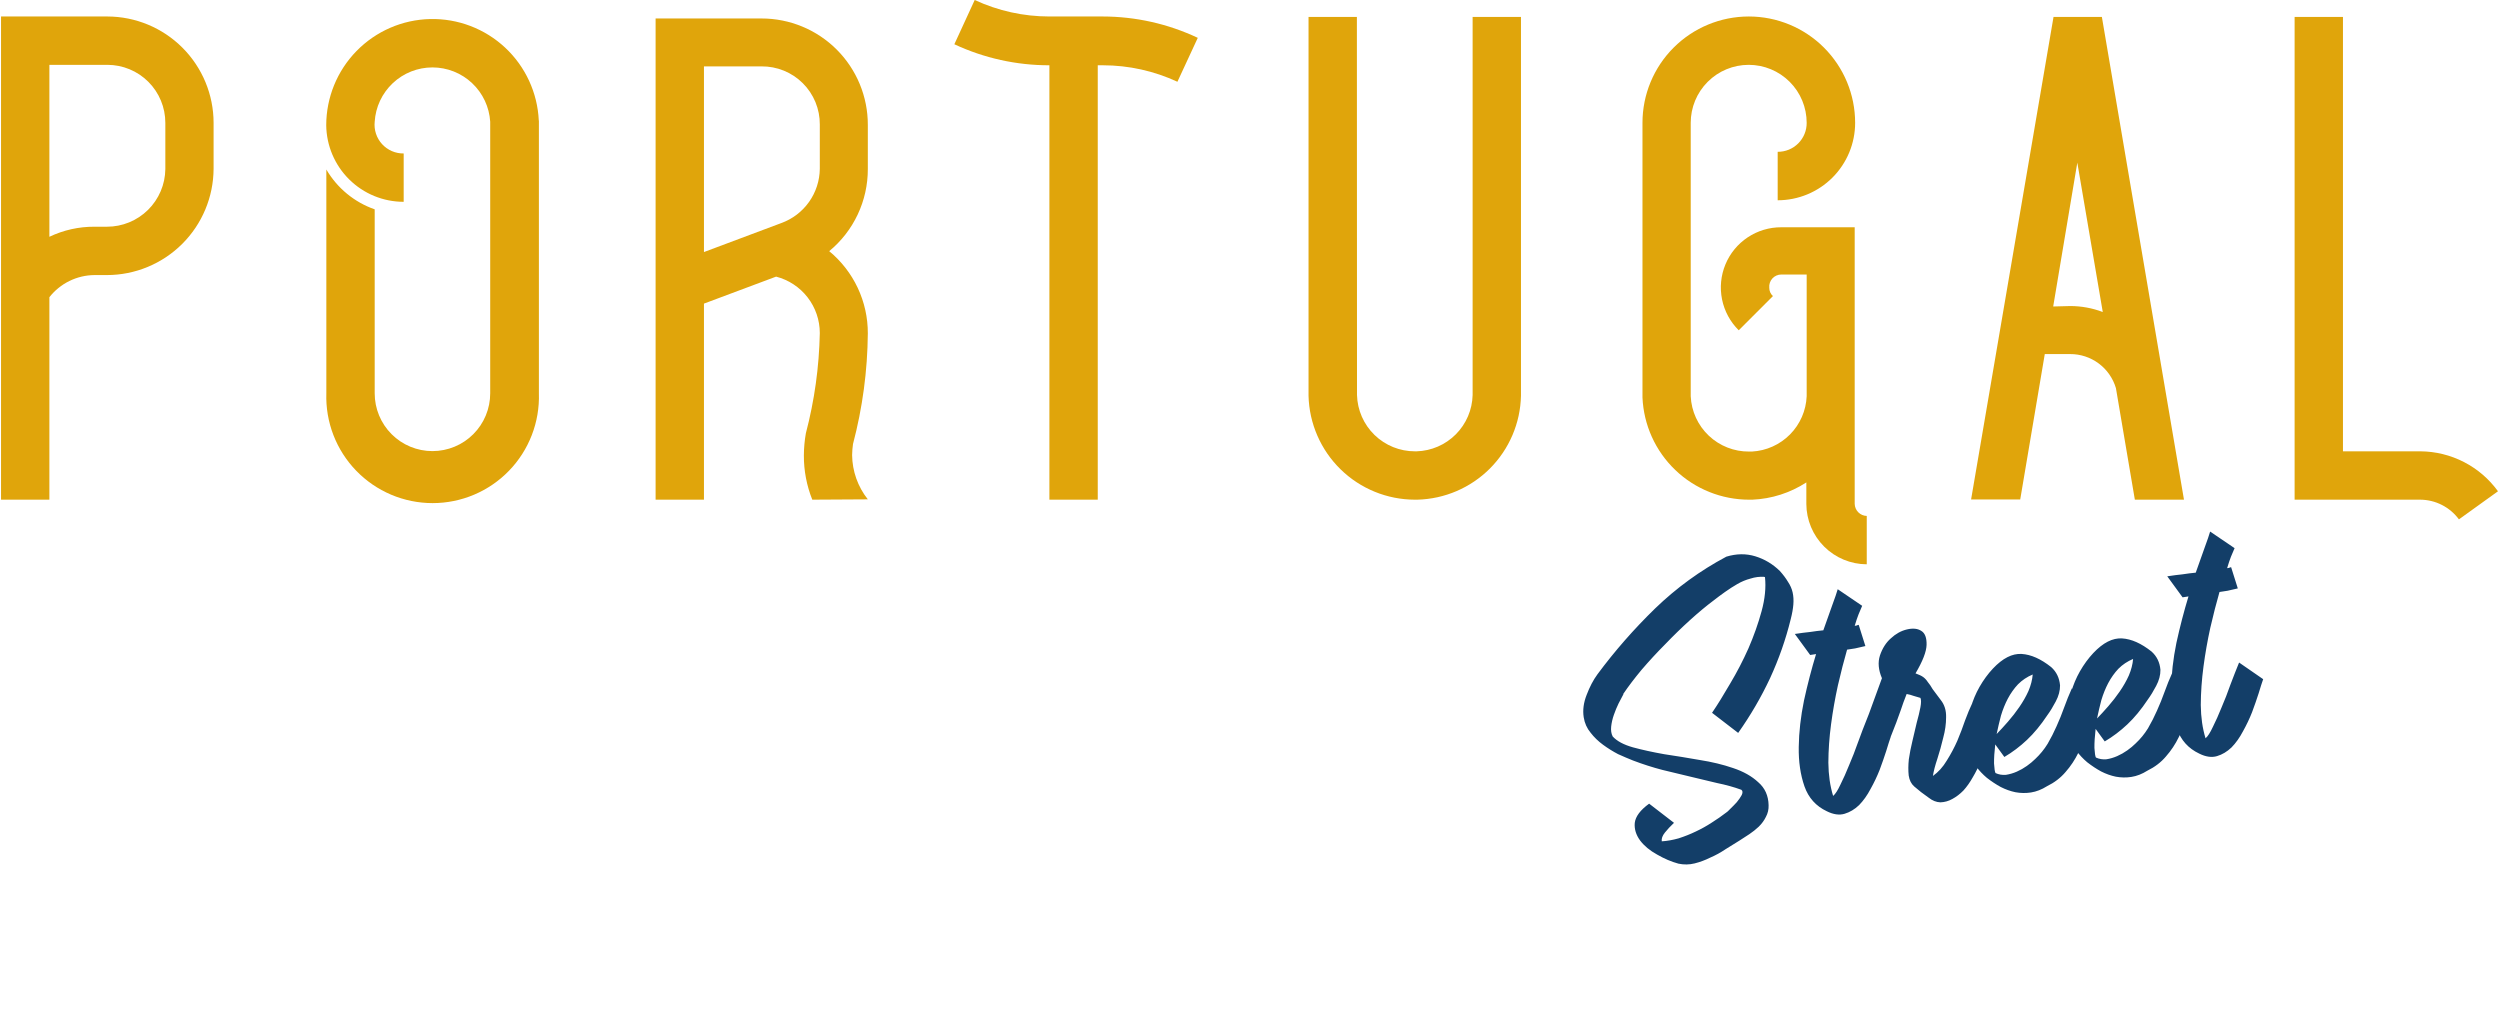
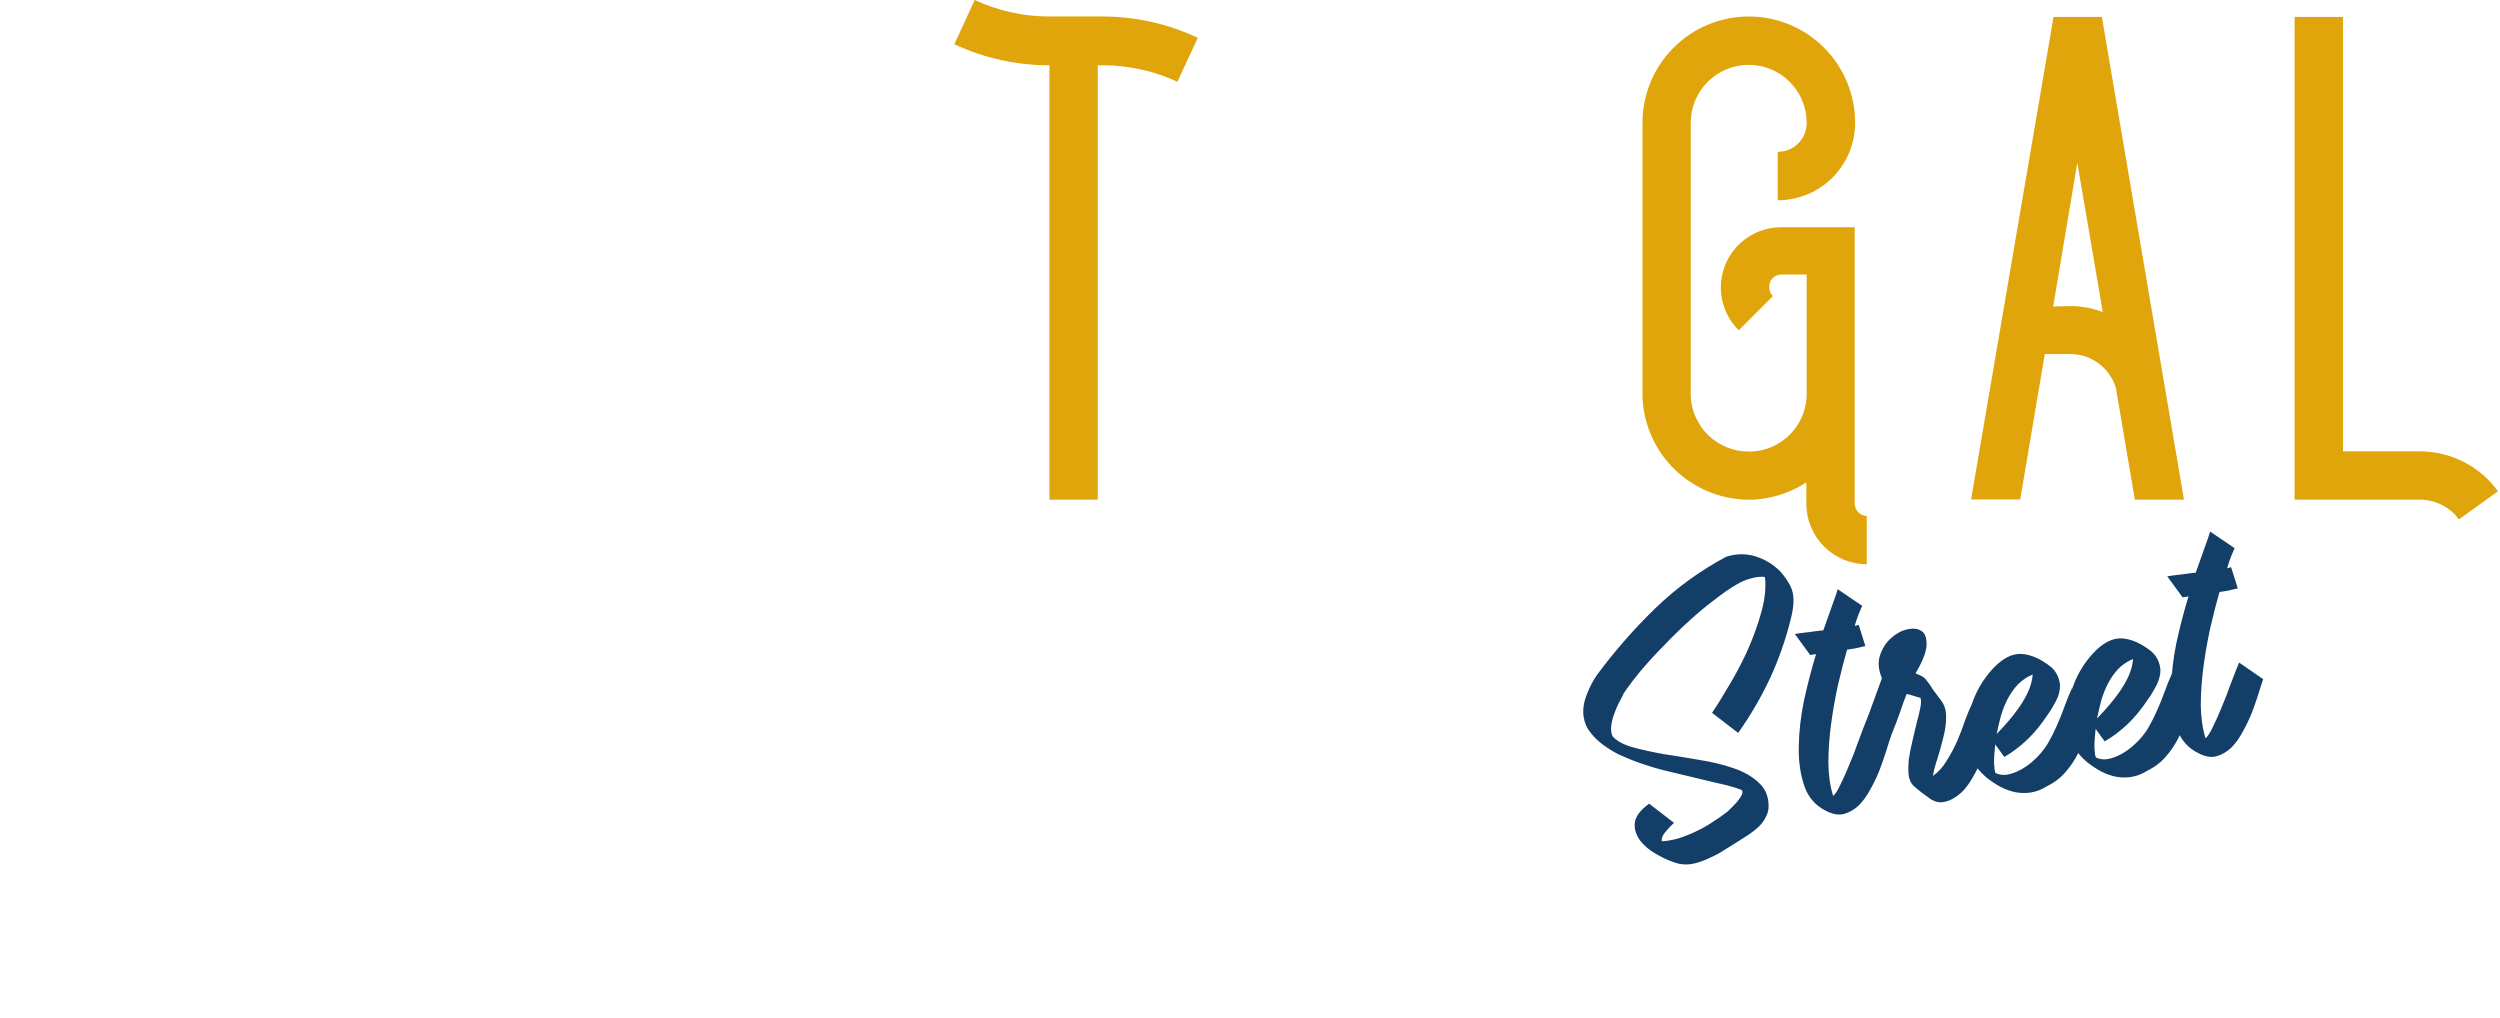
<svg xmlns="http://www.w3.org/2000/svg" width="425" height="173" viewBox="0 0 425 173" fill="none">
-   <path d="M18.252 2.803C23.041 2.813 27.631 4.721 31.016 8.11C34.401 11.498 36.305 16.09 36.31 20.879V28.686C36.29 33.483 34.371 38.078 30.973 41.465C27.575 44.853 22.975 46.757 18.177 46.762H16.051C14.575 46.774 13.12 47.119 11.795 47.77C10.469 48.421 9.308 49.362 8.396 50.524V84.946H0.176V2.803H18.252ZM28.108 20.879C28.108 18.265 27.07 15.758 25.222 13.91C23.373 12.062 20.866 11.023 18.252 11.023H8.396V40.254C10.786 39.113 13.403 38.528 16.051 38.542H18.177C20.79 38.547 23.299 37.52 25.159 35.685C27.019 33.85 28.079 31.355 28.108 28.742V20.879Z" fill="#E0A50B" />
-   <path d="M91.612 20.541V66.869C91.69 69.291 91.28 71.704 90.407 73.964C89.535 76.224 88.216 78.286 86.531 80.026C84.846 81.767 82.828 83.151 80.597 84.096C78.366 85.041 75.968 85.529 73.545 85.529C71.122 85.529 68.724 85.041 66.493 84.096C64.262 83.151 62.244 81.767 60.558 80.026C58.873 78.286 57.555 76.224 56.682 73.964C55.809 71.704 55.4 69.291 55.478 66.869V28.817C57.326 31.98 60.24 34.38 63.698 35.588V66.869C63.698 69.473 64.732 71.971 66.574 73.812C68.415 75.654 70.912 76.688 73.516 76.688C76.121 76.688 78.618 75.654 80.459 73.812C82.301 71.971 83.335 69.473 83.335 66.869V20.691C83.18 18.192 82.079 15.846 80.254 14.131C78.43 12.416 76.02 11.461 73.516 11.461C71.013 11.461 68.603 12.416 66.779 14.131C64.954 15.846 63.852 18.192 63.698 20.691C63.626 21.378 63.7 22.072 63.916 22.728C64.132 23.384 64.484 23.987 64.95 24.497C65.415 25.006 65.984 25.412 66.617 25.687C67.251 25.961 67.936 26.099 68.626 26.089V34.309C65.16 34.31 61.833 32.943 59.368 30.506C56.903 28.069 55.499 24.759 55.459 21.293C55.463 16.572 57.314 12.039 60.617 8.665C63.919 5.291 68.41 3.342 73.131 3.237C77.851 3.131 82.425 4.876 85.875 8.099C89.325 11.322 91.377 15.768 91.593 20.484L91.612 20.541Z" fill="#E0A50B" />
-   <path d="M138.088 84.945C137.132 82.553 136.647 79.998 136.658 77.421C136.666 76.16 136.779 74.902 136.997 73.659C138.459 68.093 139.254 62.372 139.367 56.618C139.366 54.422 138.636 52.288 137.291 50.551C135.947 48.815 134.063 47.575 131.937 47.025L119.673 51.614V84.945H111.453V3.141H129.454C131.829 3.139 134.18 3.605 136.375 4.512C138.569 5.42 140.563 6.751 142.242 8.43C143.921 10.109 145.252 12.103 146.16 14.297C147.067 16.491 147.533 18.843 147.53 21.217V28.741C147.536 31.408 146.95 34.044 145.815 36.457C144.68 38.87 143.024 41.002 140.966 42.698C143.026 44.397 144.684 46.531 145.819 48.948C146.954 51.365 147.539 54.004 147.53 56.674C147.476 63.025 146.629 69.343 145.01 75.484C144.921 76.107 144.871 76.736 144.859 77.365C144.891 80.1 145.831 82.746 147.53 84.889L138.088 84.945ZM132.821 37.921C134.723 37.231 136.369 35.977 137.539 34.327C138.709 32.676 139.346 30.708 139.367 28.685V21.161C139.375 19.859 139.123 18.568 138.627 17.364C138.131 16.16 137.401 15.067 136.478 14.148C135.556 13.229 134.46 12.503 133.254 12.011C132.048 11.52 130.756 11.273 129.454 11.286H119.673V42.849L132.821 37.921Z" fill="#E0A50B" />
  <path d="M200.161 13.9C196.195 12.058 191.875 11.101 187.502 11.098H186.618V84.945H178.398V11.098C172.815 11.107 167.298 9.887 162.24 7.524L165.701 0C169.667 1.843 173.987 2.799 178.36 2.803H187.464C193.052 2.809 198.569 4.048 203.622 6.433L200.161 13.9Z" fill="#E0A50B" />
-   <path d="M230.69 67.151C230.759 69.717 231.828 72.155 233.669 73.944C235.511 75.733 237.979 76.731 240.546 76.725H240.828C243.338 76.649 245.724 75.614 247.494 73.833C249.264 72.052 250.285 69.661 250.346 67.151V2.878H258.566V67.283C258.461 71.928 256.572 76.354 253.29 79.643C250.008 82.931 245.586 84.83 240.941 84.945H240.527C235.807 84.937 231.276 83.086 227.9 79.787C224.524 76.488 222.569 72.002 222.451 67.283V2.878H230.671L230.69 67.151Z" fill="#E0A50B" />
  <path d="M317.348 95.931C314.628 95.921 312.021 94.836 310.097 92.912C308.173 90.988 307.088 88.381 307.078 85.661V82.011C304.336 83.794 301.166 84.807 297.899 84.946H297.372C292.689 84.95 288.185 83.144 284.802 79.905C281.42 76.666 279.42 72.245 279.221 67.566V20.879C279.221 16.085 281.125 11.488 284.515 8.098C287.905 4.708 292.503 2.803 297.297 2.803C302.091 2.803 306.689 4.708 310.079 8.098C313.469 11.488 315.373 16.085 315.373 20.879C315.373 22.608 315.033 24.321 314.371 25.918C313.709 27.516 312.739 28.967 311.517 30.19C310.294 31.413 308.843 32.382 307.245 33.044C305.648 33.706 303.935 34.046 302.206 34.046V25.808C302.855 25.813 303.498 25.689 304.098 25.443C304.698 25.197 305.244 24.834 305.702 24.375C306.161 23.917 306.524 23.371 306.77 22.771C307.016 22.171 307.14 21.528 307.135 20.879C307.135 18.265 306.096 15.758 304.248 13.91C302.399 12.062 299.892 11.023 297.278 11.023C294.664 11.023 292.157 12.062 290.309 13.91C288.46 15.758 287.422 18.265 287.422 20.879V67.359C287.539 69.907 288.639 72.31 290.491 74.064C292.343 75.818 294.803 76.786 297.353 76.764H297.824C300.267 76.635 302.575 75.6 304.297 73.861C306.019 72.122 307.03 69.803 307.135 67.359V46.668H302.827C302.541 46.667 302.258 46.725 301.996 46.84C301.735 46.954 301.5 47.122 301.307 47.333C301.114 47.544 300.967 47.793 300.875 48.064C300.784 48.334 300.751 48.621 300.777 48.906C300.772 49.175 300.825 49.442 300.932 49.688C301.039 49.935 301.198 50.156 301.398 50.336L295.585 56.148C294.139 54.719 293.151 52.891 292.747 50.898C292.344 48.905 292.543 46.837 293.321 44.958C294.098 43.079 295.417 41.474 297.11 40.348C298.803 39.222 300.794 38.626 302.827 38.636H315.298V85.661C315.312 86.2 315.533 86.713 315.914 87.095C316.296 87.476 316.809 87.697 317.348 87.711V95.931Z" fill="#E0A50B" />
  <path d="M371.276 84.945H362.925L359.708 65.985C359.212 64.307 358.184 62.835 356.78 61.79C355.376 60.745 353.671 60.184 351.921 60.191H347.613L343.438 84.907H335.086L349.099 2.878H357.319L371.276 84.945ZM351.921 52.028C353.817 52.024 355.698 52.368 357.47 53.044L353.143 27.65L349.043 52.103L351.921 52.028Z" fill="#E0A50B" />
  <path d="M424.657 83.516L418.017 88.293C417.257 87.264 416.269 86.425 415.13 85.844C413.99 85.263 412.731 84.955 411.452 84.945H390.084V2.878H398.304V76.725H411.471C414.047 76.743 416.583 77.367 418.874 78.547C421.165 79.727 423.146 81.429 424.657 83.516Z" fill="#E0A50B" />
  <path d="M291.048 121.177C291.988 119.792 293.014 118.136 294.127 116.211C295.282 114.279 296.32 112.28 297.24 110.213C298.153 108.105 298.897 106.001 299.47 103.903C300.043 101.805 300.235 99.872 300.047 98.105C300.006 98.112 299.961 98.097 299.912 98.062C299.135 98.011 298.359 98.11 297.585 98.358C296.805 98.564 296.061 98.872 295.355 99.281C294.648 99.689 293.948 100.14 293.255 100.632C292.561 101.124 291.91 101.61 291.3 102.089C290.073 103.006 288.748 104.109 287.322 105.399C285.897 106.688 284.485 108.061 283.086 109.518C281.68 110.933 280.343 112.38 279.075 113.859C277.849 115.332 276.802 116.712 275.932 118.001L275.995 117.992C275.761 118.413 275.48 118.948 275.153 119.597C274.861 120.198 274.597 120.838 274.36 121.516C274.123 122.194 273.969 122.859 273.899 123.511C273.829 124.164 273.916 124.727 274.161 125.203C274.881 125.989 276.024 126.603 277.589 127.045C279.196 127.481 280.966 127.869 282.901 128.211C284.87 128.505 286.888 128.834 288.954 129.198C291.014 129.521 292.902 129.977 294.618 130.566C296.376 131.149 297.805 131.954 298.904 132.981C300.039 133.96 300.625 135.259 300.662 136.878C300.688 137.601 300.535 138.266 300.201 138.874C299.91 139.475 299.504 140.029 298.984 140.538C298.499 140.997 297.966 141.422 297.385 141.811C296.804 142.201 296.24 142.566 295.695 142.907C294.995 143.357 294.214 143.841 293.354 144.36C292.542 144.913 291.675 145.389 290.753 145.788C289.879 146.223 288.99 146.553 288.084 146.779C287.178 147.005 286.261 147.018 285.332 146.82C284.127 146.493 282.914 145.976 281.693 145.267C280.478 144.6 279.521 143.807 278.823 142.889C278.119 141.929 277.814 140.929 277.91 139.888C278.04 138.798 278.855 137.71 280.354 136.623L284.579 139.881C283.982 140.444 283.468 140.994 283.038 141.531C282.608 142.068 282.429 142.566 282.5 143.025C283.432 142.967 284.389 142.797 285.372 142.517C286.39 142.188 287.357 141.803 288.272 141.362C289.229 140.915 290.134 140.411 290.988 139.851C291.884 139.285 292.714 138.707 293.478 138.119C293.597 138.058 293.822 137.852 294.152 137.501C294.524 137.144 294.894 136.767 295.259 136.368C295.619 135.927 295.898 135.521 296.097 135.148C296.289 134.733 296.265 134.438 296.024 134.261C294.799 133.809 293.414 133.425 291.869 133.109C290.358 132.744 288.893 132.393 287.473 132.057C285.921 131.699 284.299 131.309 282.609 130.886C280.961 130.457 279.296 129.924 277.615 129.286C276.841 128.978 275.994 128.618 275.075 128.204C274.191 127.742 273.339 127.211 272.519 126.611C271.699 126.011 270.995 125.329 270.406 124.565C269.776 123.808 269.383 122.928 269.228 121.926C269.041 120.715 269.208 119.449 269.73 118.128C270.246 116.765 270.857 115.602 271.563 114.637C274.499 110.676 277.769 106.942 281.374 103.433C285.02 99.918 289.056 96.985 293.481 94.632C295.196 94.11 296.839 94.091 298.41 94.574C299.982 95.058 301.372 95.89 302.581 97.072C303.15 97.71 303.609 98.323 303.956 98.911C304.346 99.492 304.61 100.093 304.748 100.713C304.887 101.333 304.928 102.01 304.871 102.746C304.814 103.482 304.665 104.317 304.425 105.252C303.586 108.675 302.415 112.02 300.912 115.289C299.401 118.516 297.594 121.618 295.489 124.595L291.048 121.177ZM305.123 107.774C306.084 107.625 306.943 107.514 307.701 107.439C308.495 107.316 309.25 107.221 309.966 107.153C310.562 105.478 311.068 104.053 311.485 102.877C311.937 101.652 312.246 100.749 312.412 100.168L316.569 102.988C316.412 103.354 316.208 103.835 315.958 104.429C315.744 104.975 315.524 105.629 315.3 106.391C315.383 106.378 315.488 106.362 315.613 106.343C315.732 106.281 315.854 106.241 315.979 106.222L317.115 109.83C316.453 109.975 315.875 110.108 315.381 110.227C314.921 110.298 314.462 110.369 314.003 110.44C313.474 112.275 312.954 114.301 312.442 116.519C311.965 118.688 311.579 120.885 311.282 123.112C310.985 125.339 310.832 127.522 310.821 129.661C310.845 131.753 311.115 133.635 311.631 135.309C312.01 134.993 312.424 134.352 312.872 133.385C313.363 132.411 313.855 131.308 314.349 130.077C314.884 128.84 315.389 127.543 315.863 126.187C316.379 124.824 316.869 123.573 317.334 122.432L321.428 125.261C321.22 125.85 320.96 126.659 320.65 127.691C320.333 128.681 319.963 129.743 319.54 130.877C319.11 131.97 318.594 133.055 317.991 134.132C317.43 135.202 316.78 136.115 316.042 136.871C315.297 137.585 314.475 138.075 313.576 138.343C312.676 138.61 311.671 138.467 310.559 137.912C308.714 137.043 307.448 135.635 306.762 133.689C306.07 131.701 305.745 129.464 305.787 126.977C305.823 124.449 306.121 121.816 306.681 119.078C307.282 116.334 307.966 113.705 308.731 111.192L307.729 111.347L305.123 107.774ZM315.714 126.595C316.281 125.011 316.951 123.261 317.723 121.345C318.447 119.394 319.183 117.378 319.929 115.295C319.327 113.892 319.214 112.605 319.588 111.436C319.999 110.218 320.618 109.245 321.446 108.518C322.268 107.75 323.173 107.246 324.162 107.007C325.193 106.762 326.019 106.848 326.64 107.265C327.254 107.641 327.547 108.429 327.519 109.631C327.485 110.79 326.858 112.405 325.639 114.475C326.227 114.684 326.666 114.894 326.955 115.106C327.245 115.317 327.502 115.598 327.727 115.948C327.988 116.25 328.264 116.656 328.557 117.167C328.885 117.629 329.344 118.242 329.932 119.006C330.569 119.806 330.87 120.785 330.836 121.945C330.837 123.056 330.675 124.215 330.348 125.42C330.063 126.618 329.733 127.803 329.359 128.972C328.977 130.1 328.723 131.081 328.595 131.913C329.52 131.256 330.304 130.387 330.949 129.303C331.636 128.214 332.232 127.095 332.739 125.948C333.239 124.759 333.679 123.6 334.061 122.472C334.484 121.337 334.873 120.401 335.229 119.661L339.395 122.544C339.225 122.827 339.025 123.328 338.794 124.048C338.557 124.726 338.256 125.543 337.891 126.497C337.561 127.403 337.174 128.361 336.732 129.37C336.331 130.373 335.876 131.299 335.366 132.147C334.898 132.989 334.372 133.734 333.788 134.38C333.197 134.985 332.566 135.467 331.895 135.827C331.266 136.181 330.59 136.372 329.867 136.398C329.179 136.376 328.519 136.115 327.885 135.614C327.451 135.297 327.017 134.979 326.583 134.661C326.191 134.337 325.799 134.013 325.407 133.689C324.911 133.253 324.602 132.638 324.48 131.844C324.392 131.003 324.399 130.082 324.501 129.083C324.645 128.077 324.848 127.041 325.11 125.974C325.366 124.866 325.611 123.823 325.845 122.846C326.12 121.863 326.328 120.997 326.469 120.248C326.609 119.499 326.612 118.964 326.477 118.643C326.117 118.528 325.736 118.416 325.334 118.307C324.926 118.156 324.524 118.047 324.129 117.98C323.95 118.478 323.767 118.956 323.581 119.412C323.437 119.862 323.29 120.291 323.139 120.699C322.636 122.145 322.106 123.553 321.548 124.922C321.026 126.243 320.457 127.678 319.841 129.227L315.714 126.595ZM339.191 126.552C339.044 127.815 338.976 128.895 338.986 129.791C339.039 130.681 339.123 131.224 339.239 131.42C339.791 131.676 340.384 131.777 341.017 131.721C341.643 131.624 342.257 131.444 342.857 131.18C343.458 130.916 344.028 130.593 344.567 130.21C345.107 129.827 345.58 129.433 345.988 129.028C346.809 128.259 347.511 127.402 348.091 126.457C348.665 125.47 349.174 124.472 349.616 123.463C350.094 122.406 350.526 121.334 350.914 120.248C351.302 119.161 351.735 118.09 352.212 117.032L356.253 119.934C355.786 121.332 355.335 122.706 354.903 124.056C354.471 125.406 353.945 126.706 353.326 127.956C352.742 129.158 352.014 130.254 351.141 131.245C350.31 132.228 349.259 133.033 347.987 133.657C347.091 134.223 346.184 134.577 345.265 134.72C344.388 134.855 343.51 134.842 342.629 134.679C341.791 134.509 340.954 134.211 340.118 133.785C339.324 133.352 338.538 132.832 337.76 132.226C337.072 131.648 336.458 130.995 335.917 130.266C335.377 129.537 334.976 128.744 334.715 127.887C334.36 126.701 334.232 125.46 334.331 124.162C334.387 122.87 334.618 121.595 335.021 120.335C335.383 119.082 335.883 117.893 336.521 116.767C337.195 115.594 337.954 114.557 338.798 113.657C340.451 111.905 342.075 111.076 343.672 111.171C345.269 111.266 346.945 112.011 348.701 113.407C349.594 114.209 350.097 115.243 350.207 116.509C350.218 117.405 349.974 118.319 349.477 119.252C349.015 120.135 348.537 120.915 348.043 121.59C346.933 123.259 345.781 124.656 344.587 125.781C343.393 126.907 342.111 127.875 340.74 128.686L339.191 126.552ZM345.56 114.663C344.596 115.068 343.763 115.625 343.06 116.332C342.399 117.033 341.82 117.85 341.323 118.782C340.861 119.666 340.475 120.624 340.164 121.655C339.895 122.68 339.651 123.723 339.43 124.784C340.02 124.179 340.661 123.481 341.351 122.69C342.041 121.899 342.682 121.073 343.276 120.212C343.905 119.302 344.426 118.387 344.84 117.468C345.247 116.507 345.487 115.572 345.56 114.663ZM356.257 123.91C356.11 125.173 356.042 126.253 356.053 127.149C356.105 128.039 356.189 128.582 356.305 128.778C356.858 129.034 357.451 129.135 358.083 129.079C358.71 128.982 359.323 128.802 359.924 128.538C360.524 128.274 361.094 127.951 361.634 127.568C362.173 127.185 362.647 126.791 363.054 126.386C363.876 125.617 364.577 124.76 365.158 123.815C365.732 122.828 366.24 121.83 366.682 120.821C367.16 119.764 367.593 118.692 367.981 117.606C368.368 116.519 368.801 115.448 369.279 114.39L373.32 117.292C372.852 118.69 372.402 120.064 371.969 121.414C371.537 122.764 371.011 124.064 370.392 125.314C369.809 126.516 369.081 127.612 368.208 128.602C367.377 129.586 366.325 130.391 365.054 131.015C364.158 131.581 363.251 131.935 362.332 132.078C361.455 132.213 360.576 132.2 359.696 132.037C358.857 131.867 358.02 131.569 357.184 131.143C356.39 130.71 355.604 130.19 354.826 129.584C354.138 129.006 353.524 128.353 352.984 127.624C352.443 126.895 352.042 126.102 351.781 125.245C351.427 124.059 351.299 122.818 351.397 121.52C351.454 120.228 351.684 118.953 352.088 117.693C352.449 116.44 352.949 115.25 353.588 114.125C354.261 112.952 355.02 111.915 355.864 111.015C357.517 109.263 359.142 108.434 360.739 108.529C362.335 108.624 364.012 109.369 365.767 110.765C366.661 111.567 367.163 112.601 367.273 113.867C367.284 114.763 367.041 115.677 366.544 116.61C366.082 117.493 365.604 118.273 365.11 118.948C364 120.617 362.848 122.014 361.654 123.139C360.46 124.265 359.177 125.233 357.806 126.044L356.257 123.91ZM362.626 112.021C361.663 112.426 360.83 112.983 360.127 113.69C359.466 114.391 358.886 115.208 358.389 116.14C357.928 117.024 357.541 117.982 357.231 119.013C356.962 120.038 356.717 121.081 356.496 122.142C357.087 121.537 357.727 120.839 358.417 120.048C359.107 119.257 359.749 118.431 360.342 117.57C360.971 116.66 361.492 115.745 361.906 114.826C362.313 113.865 362.553 112.93 362.626 112.021ZM368.434 97.973C369.395 97.824 370.254 97.713 371.012 97.638C371.806 97.515 372.561 97.42 373.277 97.352C373.873 95.677 374.379 94.252 374.796 93.076C375.247 91.851 375.557 90.948 375.723 90.367L379.88 93.187C379.723 93.553 379.519 94.034 379.269 94.628C379.054 95.174 378.835 95.828 378.611 96.59C378.694 96.577 378.799 96.561 378.924 96.541C379.043 96.48 379.165 96.44 379.29 96.421L380.426 100.029C379.764 100.174 379.186 100.307 378.692 100.426C378.232 100.497 377.773 100.568 377.313 100.639C376.785 102.474 376.265 104.5 375.753 106.717C375.276 108.886 374.89 111.084 374.593 113.311C374.296 115.538 374.143 117.721 374.132 119.86C374.156 121.952 374.426 123.834 374.942 125.508C375.321 125.192 375.734 124.551 376.183 123.584C376.674 122.61 377.166 121.507 377.66 120.276C378.195 119.039 378.7 117.742 379.174 116.386C379.69 115.023 380.18 113.772 380.645 112.631L384.739 115.46C384.531 116.048 384.271 116.858 383.961 117.89C383.644 118.88 383.273 119.942 382.85 121.076C382.421 122.169 381.905 123.254 381.302 124.331C380.741 125.401 380.091 126.314 379.353 127.07C378.608 127.783 377.786 128.274 376.887 128.542C375.987 128.809 374.982 128.666 373.87 128.111C372.025 127.242 370.759 125.834 370.073 123.888C369.38 121.9 369.055 119.663 369.098 117.176C369.134 114.648 369.432 112.015 369.992 109.277C370.593 106.533 371.277 103.904 372.042 101.391L371.04 101.546L368.434 97.973Z" fill="#133E68" />
</svg>